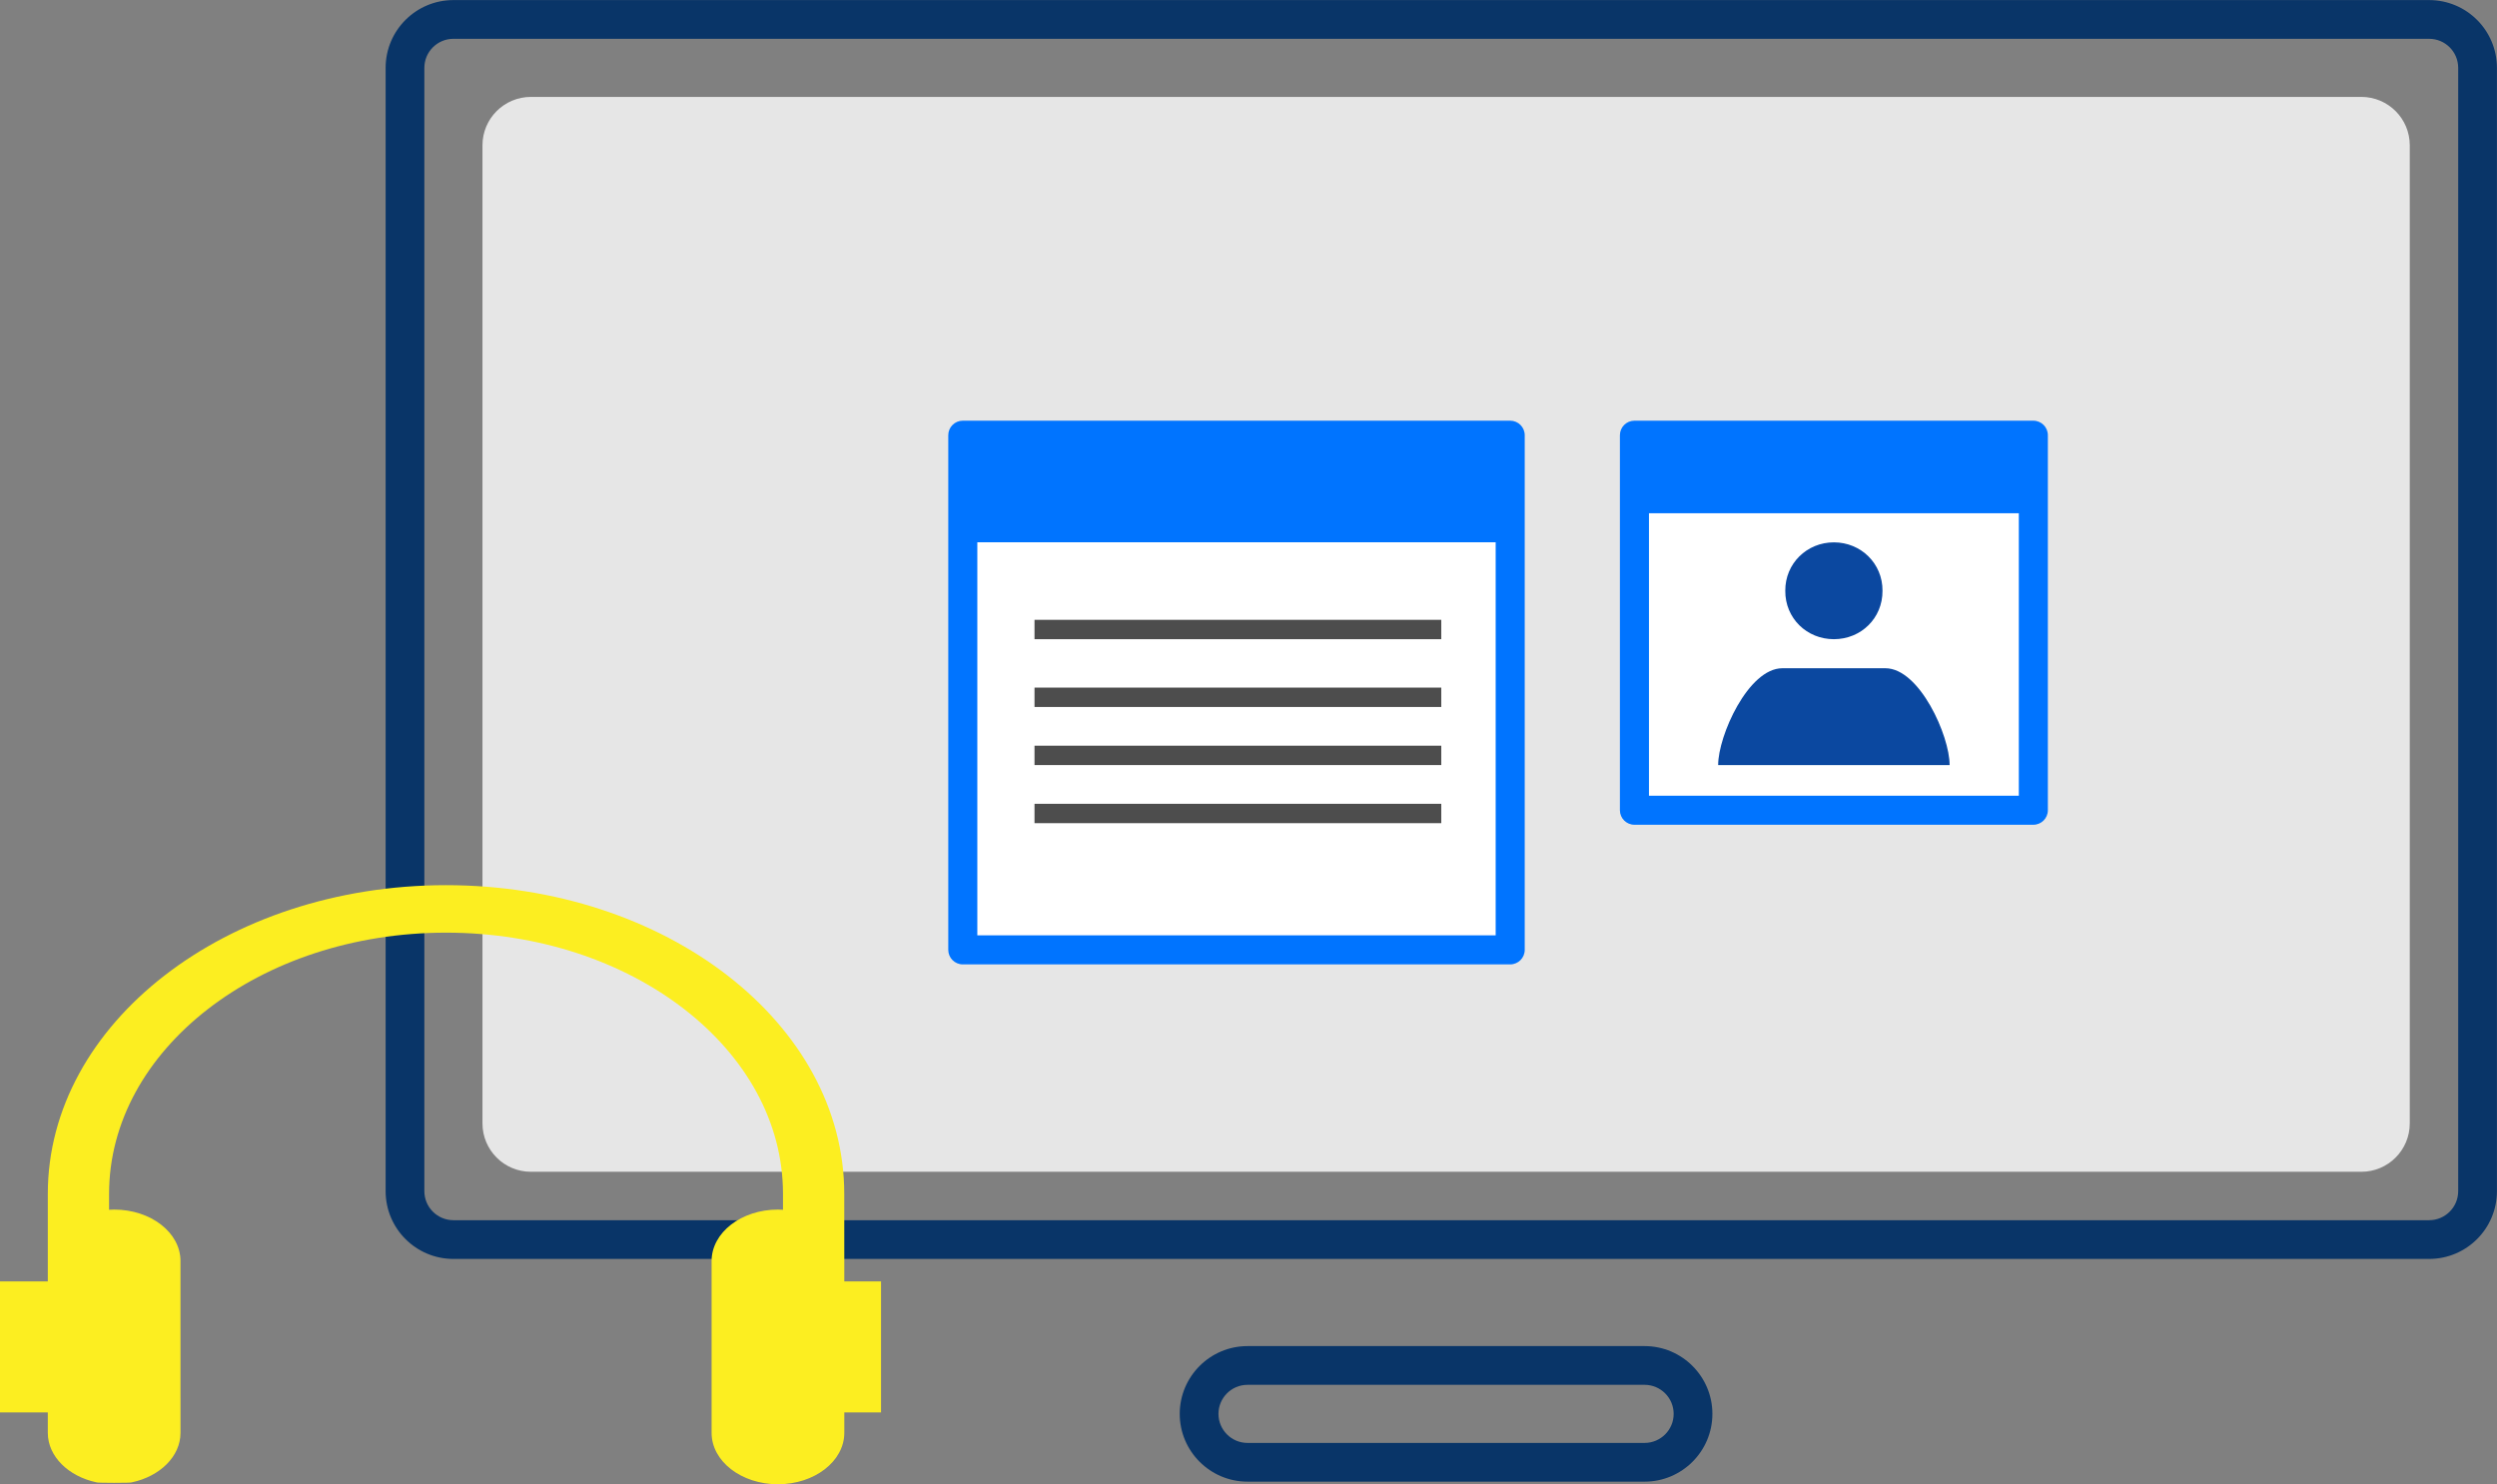
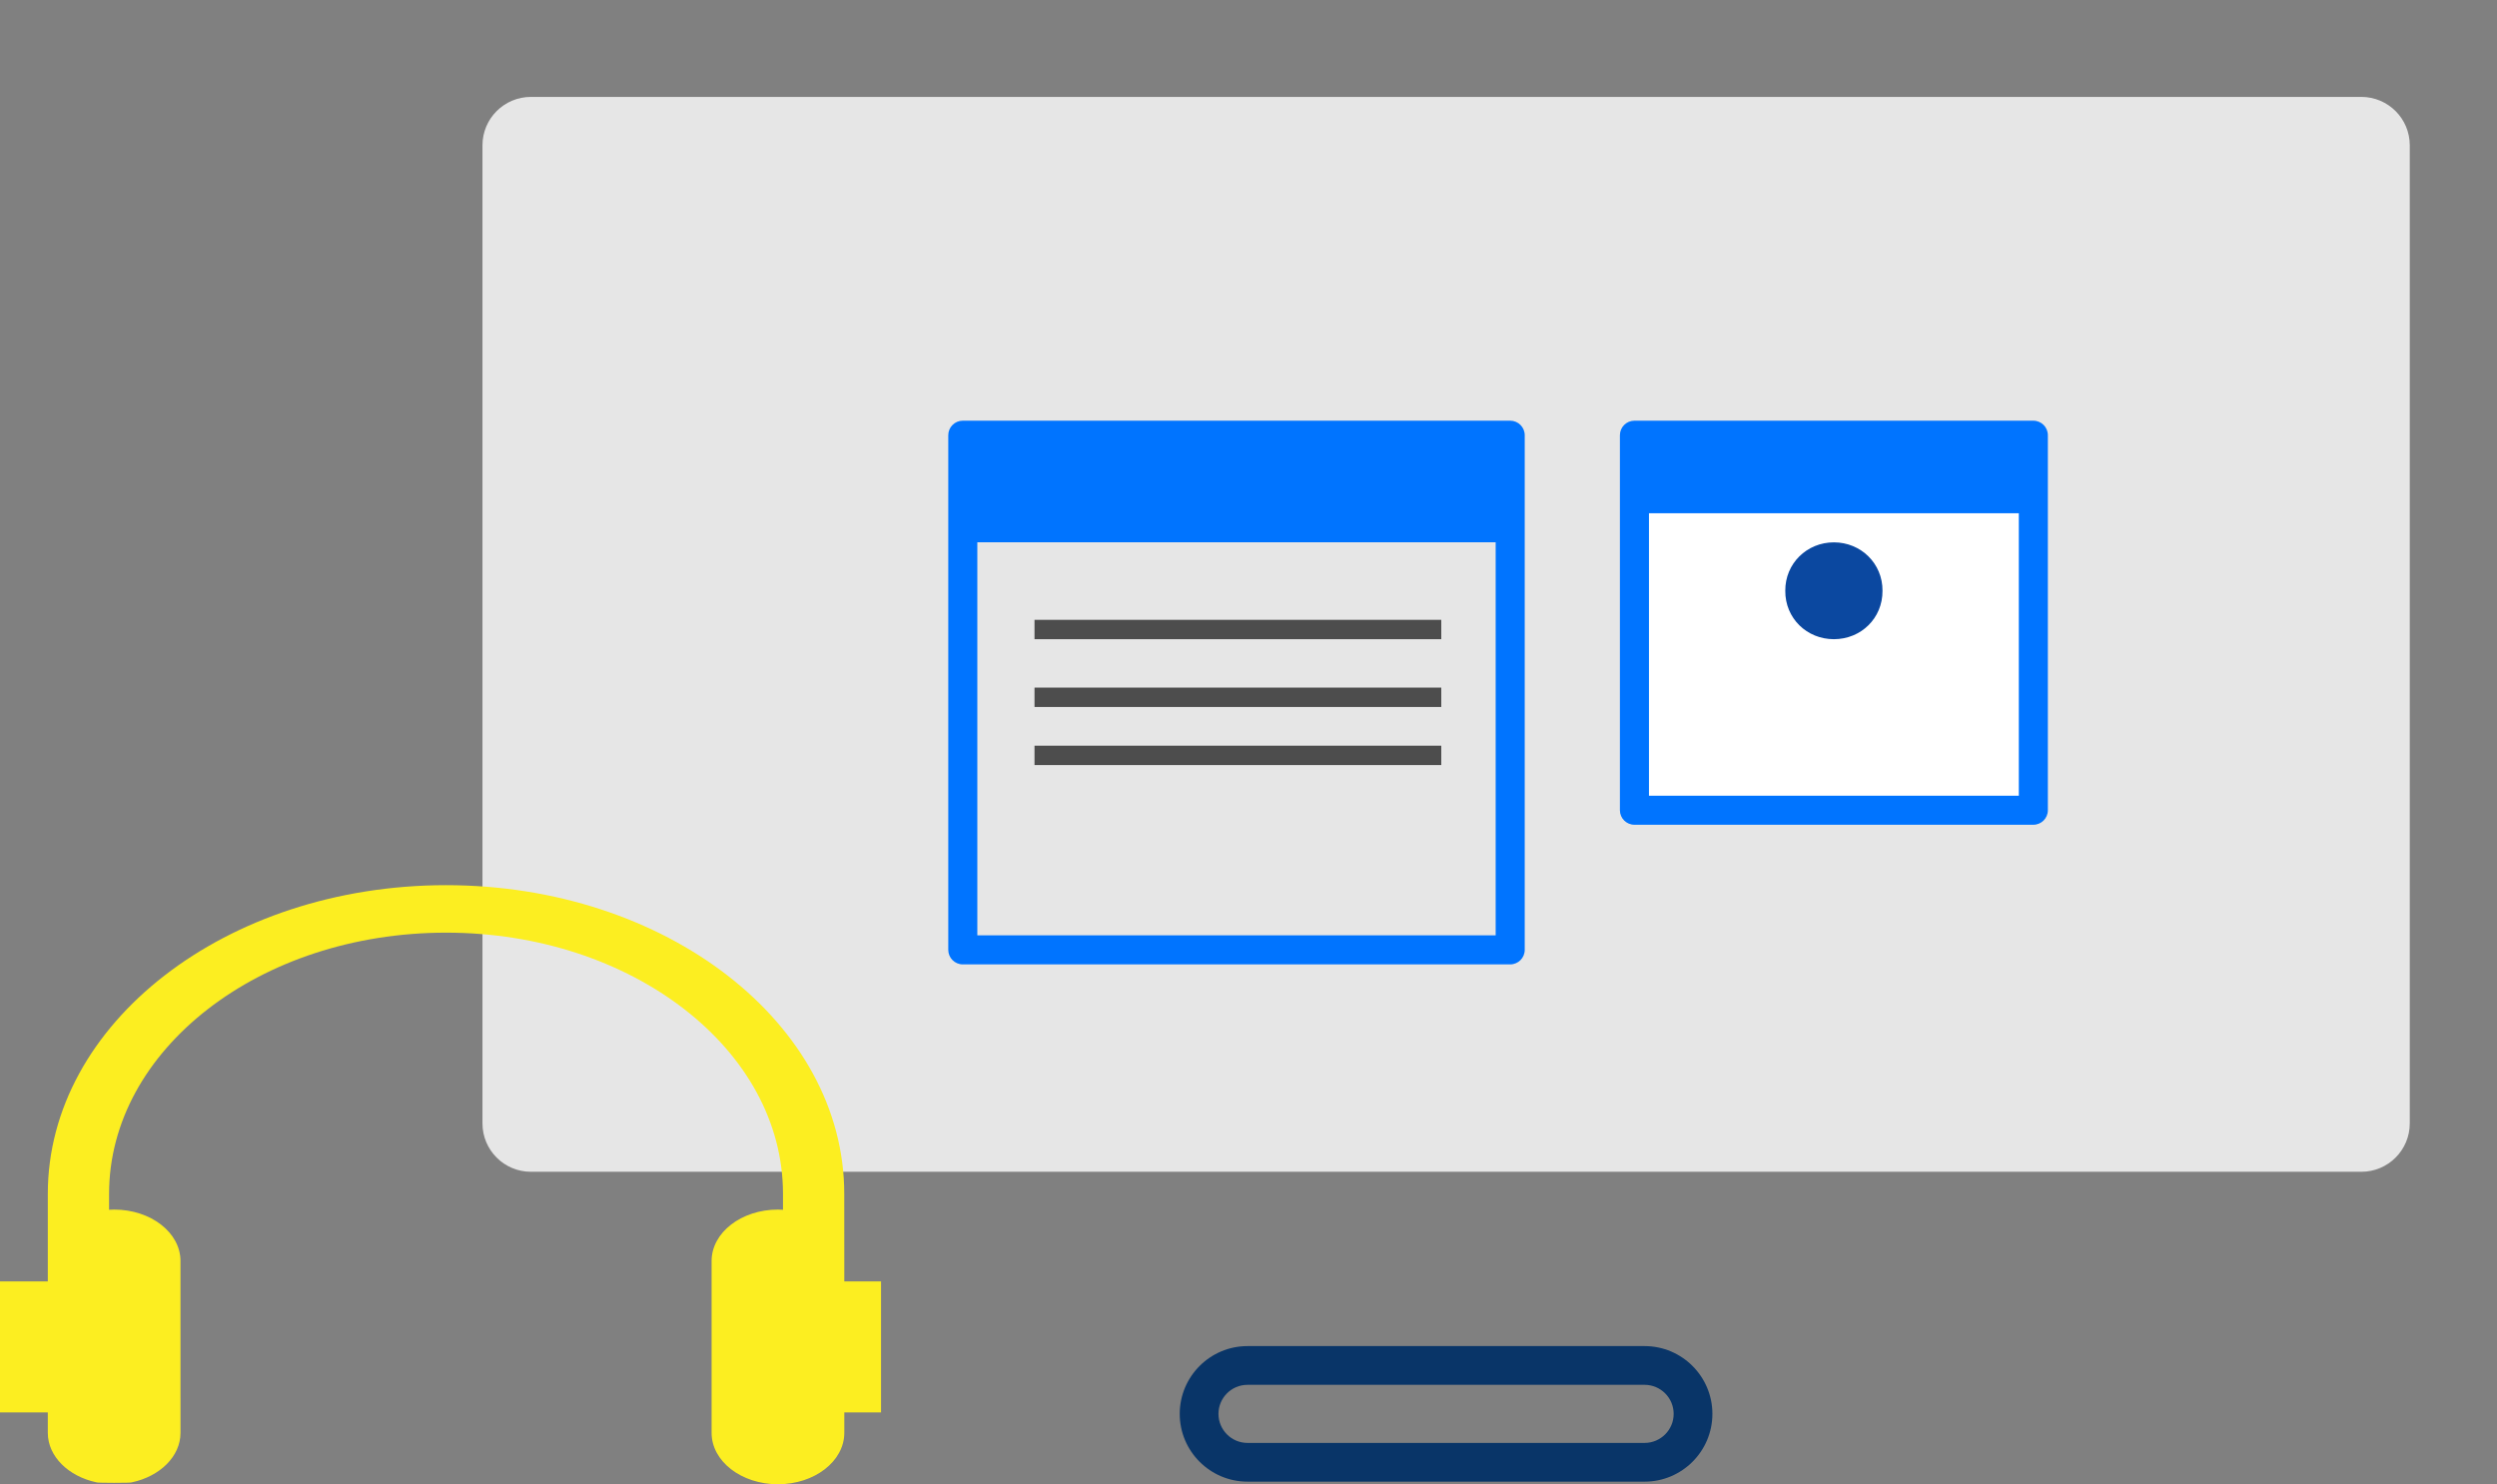
<svg xmlns="http://www.w3.org/2000/svg" version="1.1" id="Layer_1" x="0px" y="0px" width="257.824px" height="153.278px" viewBox="0 0 257.824 153.278" enable-background="new 0 0 257.824 153.278" xml:space="preserve">
  <rect x="0" y="0" width="257.824" height="153.278" fill="#808080" stroke="none" />
  <path fill="#E6E6E6" d="M248.817,116.008c0,2.762-2.238,5-5,5h-189c-2.761,0-5-2.238-5-5v-101c0-2.761,2.239-5,5-5h189  c2.762,0,5,2.239,5,5V116.008z" />
  <rect x="168.762" y="44.945" transform="matrix(-1 -0.002 0.002 -1 378.566 129.043)" fill="#FFFFFF" width="41.188" height="38.728" />
-   <rect x="99.412" y="44.944" fill="#FFFFFF" width="56.521" height="53.148" />
  <path fill="#0074FF" d="M155.934,43.444H99.412c-0.828,0-1.5,0.672-1.5,1.5v53.148c0,0.828,0.672,1.5,1.5,1.5h56.521  c0.828,0,1.5-0.672,1.5-1.5V44.944C157.434,44.116,156.762,43.444,155.934,43.444z M100.912,96.593V56h53.521v40.593H100.912z" />
  <g>
-     <path fill="#093568" d="M257.817,123.008c0,3.866-3.134,7-7,7h-204c-3.866,0-7-3.134-7-7v-116c0-3.866,3.134-7,7-7h204   c3.866,0,7,3.134,7,7V123.008z M253.817,7.008c0-1.657-1.343-3-3-3h-204c-1.657,0-3,1.343-3,3v116c0,1.657,1.343,3,3,3h204   c1.657,0,3-1.343,3-3V7.008z" />
-   </g>
+     </g>
  <path fill="#093568" d="M169.811,153.008h-41c-3.859,0-7-3.141-7-7s3.141-7,7-7h41c3.859,0,7,3.141,7,7  S173.67,153.008,169.811,153.008z M128.811,143.008c-1.654,0-3,1.346-3,3s1.346,3,3,3h41c1.654,0,3-1.346,3-3s-1.346-3-3-3H128.811z  " />
  <path fill="#0074FF" d="M209.949,43.444h-41.188c-0.828,0-1.5,0.672-1.5,1.5v38.728c0,0.828,0.672,1.5,1.5,1.5h41.188  c0.828,0,1.5-0.672,1.5-1.5V44.944C211.449,44.116,210.777,43.444,209.949,43.444z M170.262,82.172V53h38.188v29.172H170.262z" />
  <g>
    <path fill="#0B48A0" d="M189.357,56.008L189.357,56.008h-0.002c-2.789,0-5.037,2.184-5.018,5c-0.02,2.844,2.229,5,5.018,5l0,0   h0.002c2.785,0,5.037-2.156,5.018-5C194.395,58.191,192.143,56.008,189.357,56.008z" />
-     <path fill="#0B48A0" d="M201.305,79.008c0.012-3-3.102-10-6.631-10h-10.635c-3.531,0-6.643,7-6.633,10H201.305z" />
  </g>
  <rect x="106.817" y="64.008" fill="#4D4D4D" width="42" height="2" />
  <rect x="106.817" y="71.008" fill="#4D4D4D" width="42" height="2" />
  <rect x="106.817" y="77.008" fill="#4D4D4D" width="42" height="2" />
-   <rect x="106.817" y="83.008" fill="#4D4D4D" width="42" height="2" />
  <g id="Your_Icon_8_">
    <g>
      <path fill="#FCEE21" d="M87.176,132.328v-2.105c0,0,0,0,0-0.004l-0.004-6.931c0-17.607-18.408-31.878-41.117-31.878    c-22.711,0-41.113,14.271-41.119,31.878v9.04H0v13.534h4.936v2.106c0.006,2.443,2.133,4.495,5.031,5.113    c-0.01,0.066,3.652,0.066,3.639,0c2.9-0.618,5.029-2.67,5.031-5.113l-0.002-17.746h0.002c-0.004-2.935-3.064-5.31-6.85-5.311    c-0.176,0-0.35,0.012-0.525,0.02v-1.644c0.004-7.456,3.895-14.185,10.191-19.071c6.305-4.887,14.984-7.9,24.604-7.902    c9.617,0.002,18.295,3.016,24.6,7.902c6.301,4.887,10.189,11.615,10.189,19.071v1.644c-0.17-0.01-0.344-0.02-0.521-0.02    c-3.785,0.001-6.85,2.376-6.85,5.311v17.746c0,2.935,3.064,5.307,6.85,5.31c3.783-0.003,6.848-2.375,6.852-5.31v-2.106h3.793    v-13.534H87.176z" />
    </g>
  </g>
</svg>